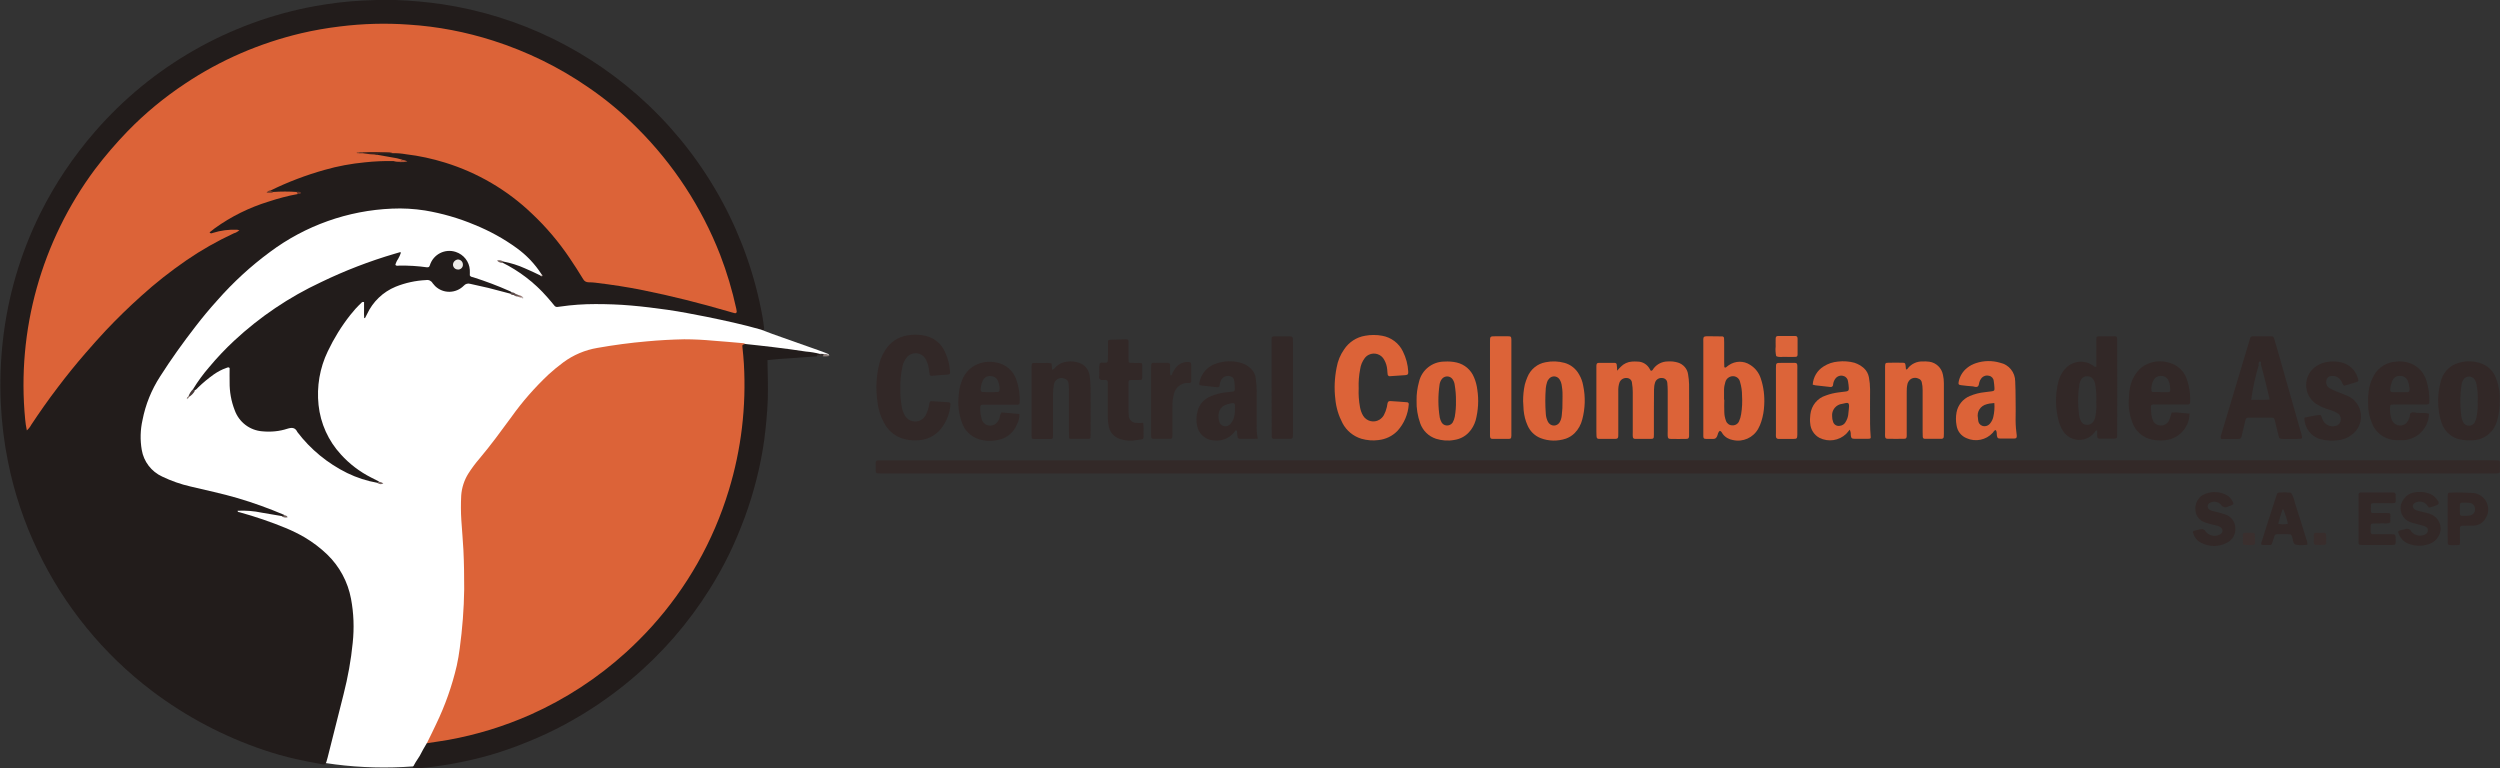
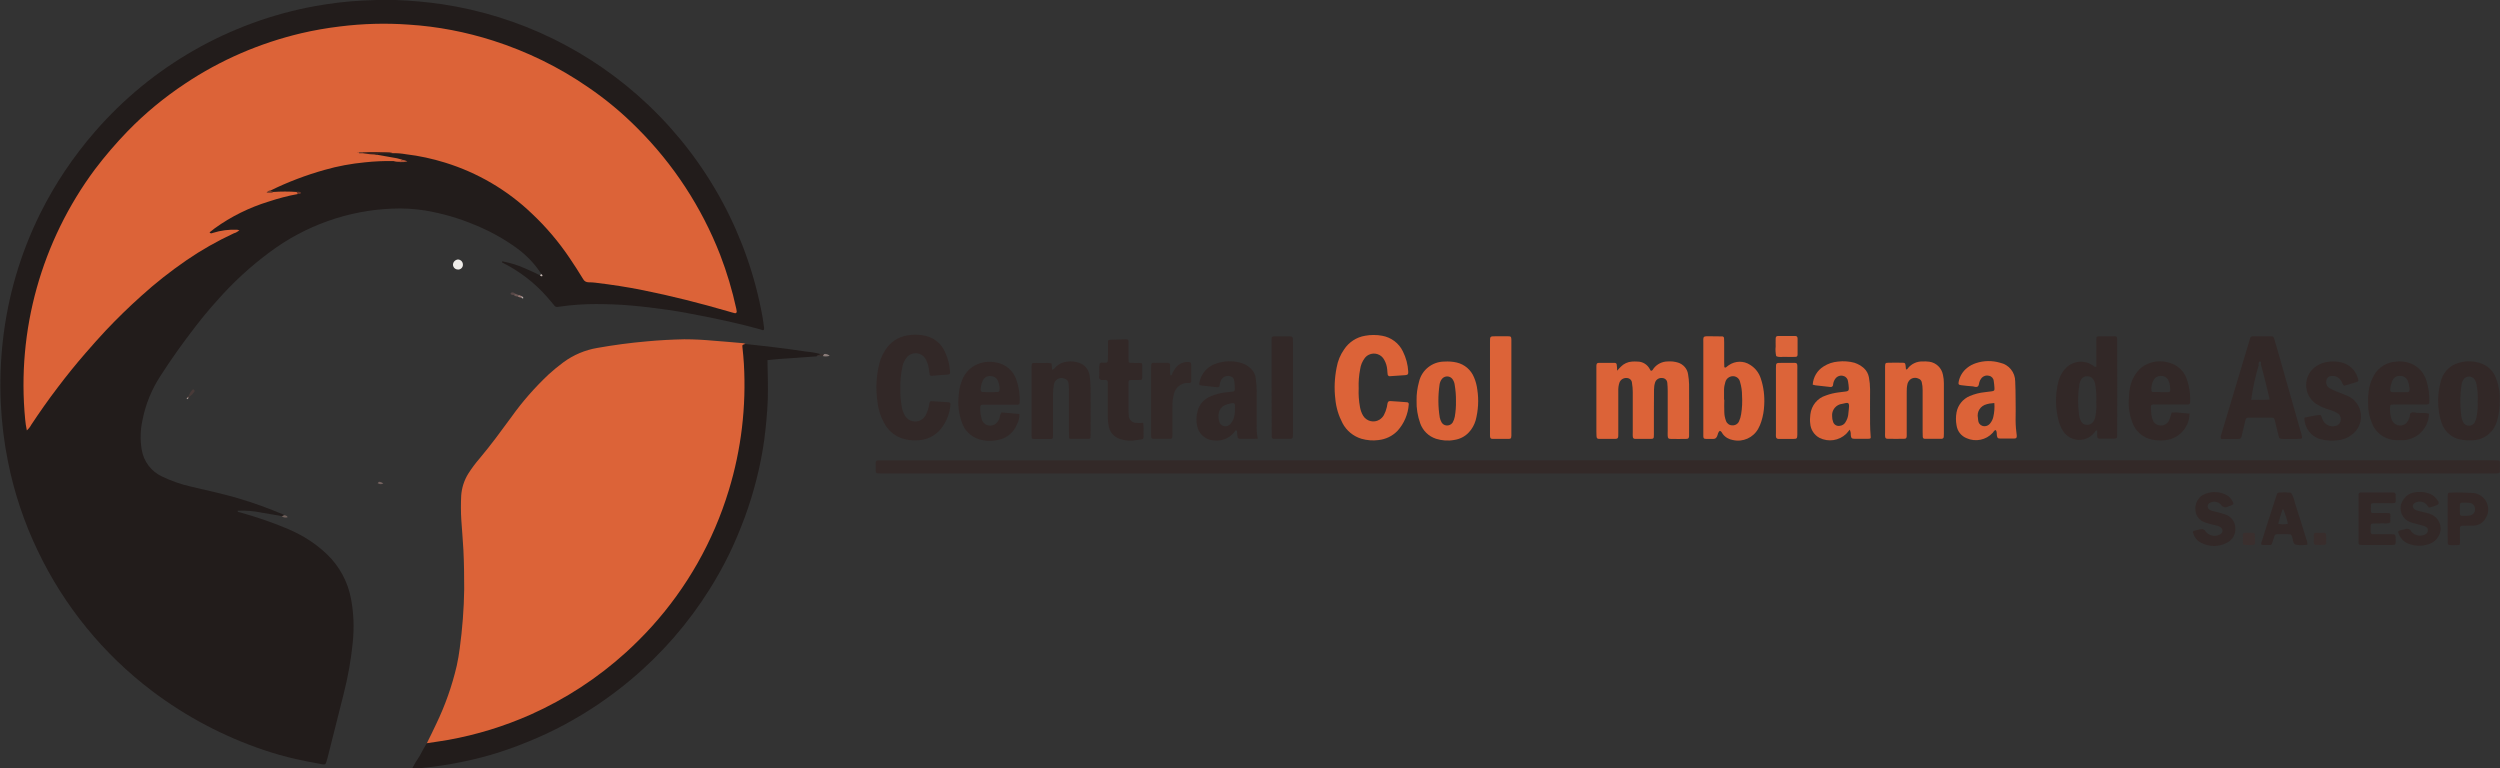
<svg xmlns="http://www.w3.org/2000/svg" version="1.1" id="Capa_1" x="0px" y="0px" viewBox="0 0 191.73 58.93" style="enable-background:new 0 0 191.73 58.93;" xml:space="preserve">
  <rect x="0" y="0" width="191.73" height="58.93" fill="#333333" stroke="none" />
  <style type="text/css">
	.st0{fill:#FFFFFF;}
	.st1{fill:#221C1B;}
	.st2{fill:#DC6338;}
	.st3{fill:#332928;}
	.st4{fill:#322827;}
	.st5{fill:#DC6439;}
	.st6{fill:#DC653A;}
	.st7{fill:#3A2F2E;}
	.st8{fill:#382D2C;}
	.st9{fill:#483A38;}
	.st10{fill:#897C79;}
	.st11{fill:#362F2D;}
	.st12{fill:#74625F;}
	.st13{fill:#735E59;}
	.st14{fill:#584847;}
	.st15{fill:#70605B;}
	.st16{fill:#6B5855;}
	.st17{fill:#977873;}
	.st18{fill:#C8B9B3;}
	.st19{fill:#B8AEAB;}
	.st20{fill:#B1A9A5;}
	.st21{fill:#7D655F;}
	.st22{fill:#3B221D;}
	.st23{fill:#AF5336;}
	.st24{fill:#723A28;}
	.st25{fill:#673528;}
	.st26{fill:#EEECE9;}
	.st27{fill:#332827;}
	.st28{fill:#593729;}
	.st29{fill:#8F4A2D;}
</style>
  <g>
    <g id="Grupo_1537">
-       <path id="Trazado_2216" class="st0" d="M0.17,29.6C0.11,13.43,13.16,0.26,29.33,0.2c14.6-0.06,27.01,10.64,29.1,25.08    c0.01,0.11,5.08,1.79,5.12,1.89c0.27,0.54-5.14-0.68-5.12-0.54c0.15,0.98,0.24,1.97,0.27,2.97c0,16.16-13.1,29.26-29.26,29.26    C13.28,58.86,0.17,45.76,0.17,29.6C0.17,29.6,0.17,29.6,0.17,29.6" />
      <path id="Trazado_2217" class="st1" d="M38.61,20.06c0.57,0.11,1.12,0.28,1.65,0.52c0.39,0.16,0.77,0.35,1.15,0.53    c0.04,0.04,0.08,0.02,0.12-0.01s0.02-0.05-0.01-0.08c-0.5-0.78-1.15-1.46-1.9-2c-0.99-0.72-2.07-1.31-3.2-1.77    c-1.23-0.52-2.52-0.89-3.83-1.11c-0.84-0.13-1.69-0.18-2.53-0.14c-3.38,0.14-6.64,1.3-9.35,3.32c-1.48,1.09-2.84,2.34-4.05,3.72    c-0.58,0.64-1.13,1.3-1.66,1.99c-0.96,1.24-1.88,2.52-2.72,3.84c-0.66,1.02-1.12,2.15-1.35,3.34c-0.17,0.75-0.19,1.53-0.06,2.29    c0.15,0.9,0.74,1.67,1.57,2.05c0.69,0.33,1.42,0.59,2.17,0.76c1.2,0.29,2.42,0.54,3.61,0.89c1.22,0.36,2.41,0.79,3.58,1.29    c0.01,0.17-0.1,0.11-0.18,0.09c-0.51-0.08-1.02-0.17-1.53-0.26c-0.61-0.13-1.24-0.18-1.87-0.15c0,0.12,0.1,0.1,0.17,0.12    c1.19,0.33,2.37,0.73,3.51,1.2c0.51,0.21,1,0.45,1.48,0.73c0.62,0.37,1.2,0.81,1.72,1.31c0.94,0.91,1.58,2.1,1.82,3.39    c0.21,1.11,0.25,2.25,0.13,3.38c-0.13,1.33-0.37,2.64-0.7,3.94c-0.4,1.61-0.81,3.22-1.22,4.84c-0.03,0.11-0.06,0.21-0.09,0.32    c-0.08,0.23-0.09,0.25-0.34,0.21c-0.68-0.12-1.36-0.25-2.03-0.4c-0.83-0.19-1.64-0.42-2.44-0.69c-3.08-1.04-5.98-2.57-8.57-4.53    c-3.74-2.83-6.74-6.51-8.76-10.74c-1.05-2.18-1.82-4.49-2.29-6.86c-0.3-1.48-0.48-2.98-0.55-4.48c-0.07-1.6-0.02-3.21,0.16-4.8    c0.38-3.39,1.35-6.69,2.87-9.75c1.12-2.25,2.53-4.35,4.18-6.25c4.37-5.04,10.32-8.44,16.88-9.64c1.22-0.22,2.45-0.37,3.69-0.43    c0.83-0.04,1.66-0.07,2.49-0.04c1.19,0.04,2.38,0.15,3.56,0.32c5.96,0.89,11.5,3.61,15.86,7.76c4.56,4.34,7.62,10.03,8.73,16.23    c0.05,0.28,0.08,0.56,0.12,0.84c0,0.04,0,0.09-0.01,0.13c-0.08,0.08-0.15,0.02-0.22,0c-1.39-0.4-2.8-0.7-4.21-0.99    c-0.99-0.19-1.97-0.39-2.96-0.53c-0.93-0.13-1.87-0.25-2.81-0.33c-0.91-0.08-1.82-0.11-2.73-0.11c-0.9,0-1.79,0.06-2.68,0.19    c-0.08,0.01-0.16,0.02-0.23,0.03c-0.09,0.01-0.19-0.03-0.24-0.11c-0.18-0.22-0.36-0.44-0.55-0.65c-0.96-1.1-2.14-2-3.45-2.65    C38.48,20.07,38.5,20.02,38.61,20.06" />
      <path id="Trazado_2218" class="st2" d="M32.73,57.01c0.24-0.49,0.49-0.98,0.72-1.48c0.69-1.43,1.22-2.93,1.58-4.48    c0.1-0.44,0.17-0.89,0.23-1.34c0.2-1.49,0.32-3,0.34-4.51c0-1-0.01-2.01-0.06-3.01c-0.04-0.77-0.11-1.53-0.16-2.3    c-0.04-0.63-0.04-1.26-0.01-1.88c0.04-0.6,0.23-1.18,0.54-1.68c0.26-0.41,0.55-0.8,0.87-1.17c0.86-1.02,1.65-2.1,2.44-3.18    c0.84-1.18,1.8-2.27,2.85-3.26c0.36-0.33,0.74-0.64,1.13-0.93c0.77-0.57,1.67-0.95,2.62-1.11c1.25-0.22,2.51-0.39,3.78-0.5    c0.95-0.09,1.91-0.14,2.87-0.16c0.75,0,1.51,0.04,2.26,0.11c0.72,0.05,1.44,0.12,2.16,0.18c0.09,0,0.19,0.02,0.27,0.06    c-0.08,0.27-0.09,0.56-0.05,0.84c0.6,6.79-1.34,13.56-5.45,19c-2.62,3.54-6.07,6.39-10.03,8.3c-2.6,1.28-5.39,2.14-8.26,2.53    C33.16,57.07,32.94,57.16,32.73,57.01" />
      <path id="Trazado_2219" class="st3" d="M129.48,35.3h61.6c0.17,0,0.35,0,0.52,0.01c0.07,0,0.12,0.05,0.12,0.12c0,0,0,0,0,0    c0,0.25,0.01,0.5,0,0.75c-0.01,0.06-0.06,0.12-0.12,0.12c-0.05,0.01-0.09,0.01-0.14,0.01H67.64c-0.53,0-0.48,0.03-0.48-0.48    c0-0.59-0.07-0.52,0.53-0.52L129.48,35.3" />
-       <path id="Trazado_2220" class="st1" d="M14.81,29.84c0.36-0.59,0.77-1.15,1.22-1.67c0.6-0.72,1.25-1.41,1.94-2.05    c1.97-1.83,4.21-3.34,6.65-4.48c1.82-0.88,3.71-1.61,5.65-2.18c0.13-0.04,0.27-0.08,0.41-0.12c0.01,0,0.03,0.01,0.07,0.03    c-0.05,0.17-0.13,0.33-0.22,0.49c-0.1,0.14-0.17,0.3-0.21,0.46c0.09,0.09,0.2,0.06,0.31,0.05c0.71-0.01,1.41,0.03,2.11,0.13    c0.14,0.02,0.2-0.05,0.23-0.17c0.27-0.83,1.15-1.28,1.98-1.01c0.61,0.2,1.04,0.74,1.08,1.38c0.01,0.14,0,0.28,0,0.42    c0.06,0.12,0.18,0.12,0.28,0.15c0.94,0.3,1.87,0.65,2.77,1.05c0.06,0.02,0.11,0.06,0.16,0.09c0.02,0.09-0.01,0.14-0.11,0.11    c-0.56-0.15-1.12-0.3-1.68-0.44c-0.46-0.11-0.92-0.21-1.38-0.31c-0.18-0.06-0.38,0-0.5,0.14c-0.6,0.61-1.58,0.63-2.2,0.03    c-0.07-0.07-0.13-0.14-0.19-0.22c-0.1-0.18-0.3-0.28-0.51-0.24c-0.8,0.04-1.59,0.21-2.33,0.51c-0.97,0.4-1.75,1.15-2.19,2.1    c-0.05,0.1-0.1,0.2-0.15,0.29c0,0.01-0.03,0.01-0.07,0.02c-0.02-0.21-0.01-0.43-0.01-0.64s0-0.4,0-0.59    c-0.13-0.05-0.18,0.03-0.23,0.08c-0.3,0.28-0.57,0.58-0.82,0.9c-0.68,0.86-1.26,1.8-1.73,2.79c-0.62,1.28-0.86,2.71-0.71,4.12    c0.15,1.42,0.75,2.75,1.72,3.8c0.65,0.72,1.44,1.32,2.31,1.76c0.19,0.1,0.39,0.2,0.59,0.3c0.03,0.09,0,0.13-0.1,0.11    c-0.8-0.14-1.58-0.39-2.32-0.75c-1.5-0.74-2.81-1.81-3.82-3.14c-0.17-0.36-0.42-0.37-0.77-0.26c-0.61,0.2-1.26,0.26-1.91,0.2    c-0.97-0.07-1.8-0.7-2.13-1.62c-0.27-0.69-0.4-1.42-0.39-2.16c-0.01-0.36,0-0.72,0-1.08c-0.09-0.09-0.17-0.03-0.26,0    c-0.34,0.12-0.66,0.29-0.96,0.5c-0.42,0.3-0.82,0.63-1.19,0.99c-0.08,0.1-0.17,0.18-0.28,0.24C14.83,30,14.78,29.96,14.81,29.84" />
      <path id="Trazado_2221" class="st1" d="M32.73,57c0.56-0.09,1.12-0.16,1.67-0.26c2.16-0.39,4.27-1.04,6.28-1.93    c2.69-1.2,5.16-2.81,7.34-4.79c0.67-0.61,1.32-1.26,1.93-1.93c2.73-3.01,4.76-6.59,5.94-10.48c0.96-3.14,1.35-6.43,1.16-9.71    c-0.02-0.42-0.07-0.84-0.11-1.26c-0.02-0.19-0.02-0.19,0.21-0.26c0.71,0.08,1.43,0.15,2.14,0.24c0.84,0.1,1.67,0.21,2.51,0.34    c0.37,0.03,0.74,0.09,1.11,0.19c0.03,0.25-0.22,0.07-0.28,0.18c-0.95,0.07-1.91,0.13-2.86,0.2c-0.29,0.02-0.59,0.06-0.91,0.09    c0.01,1.04,0.06,2.06,0.02,3.08s-0.14,2.04-0.27,3.05c-0.14,1.01-0.34,2.01-0.59,3c-0.25,1-0.56,1.99-0.92,2.97    c-0.36,0.96-0.75,1.9-1.2,2.82c-0.45,0.92-0.95,1.81-1.49,2.67c-1.63,2.6-3.66,4.93-6.01,6.9c-0.78,0.66-1.6,1.27-2.44,1.85    c-0.84,0.57-1.72,1.1-2.62,1.59c-0.91,0.49-1.85,0.93-2.81,1.32c-0.94,0.39-1.9,0.73-2.88,1.02c-0.98,0.28-1.97,0.51-2.98,0.69    s-2.01,0.3-3.08,0.39c0.18-0.35,0.38-0.68,0.6-1C32.36,57.62,32.55,57.31,32.73,57" />
      <path id="Trazado_2222" class="st2" d="M124.02,28.43c0.15-0.16,0.22-0.25,0.3-0.32c0.22-0.22,0.52-0.36,0.84-0.38    c0.14-0.01,0.28-0.01,0.42,0c0.39,0,0.74,0.21,0.93,0.55c0.03,0.05,0.06,0.11,0.09,0.15c0.14,0.02,0.16-0.1,0.21-0.16    c0.26-0.35,0.67-0.55,1.1-0.55c0.27-0.02,0.53,0.01,0.79,0.09c0.4,0.13,0.7,0.47,0.76,0.88c0.05,0.26,0.07,0.53,0.08,0.8    c0.01,1.24,0,2.48,0,3.72c0,0.08,0,0.16,0,0.24c-0.01,0.15-0.06,0.21-0.2,0.21c-0.41,0.01-0.82,0.01-1.22,0    c-0.17,0-0.21-0.05-0.22-0.24c-0.01-0.11,0-0.22,0-0.33c0-1.04,0-2.07,0-3.11c0-0.2-0.01-0.41-0.03-0.61    c-0.01-0.22-0.19-0.38-0.41-0.38c-0.23-0.02-0.44,0.11-0.52,0.32c-0.06,0.18-0.09,0.37-0.09,0.55c0,0.57-0.01,1.13-0.01,1.7    c0,0.6,0,1.19,0,1.79c0,0.3-0.02,0.31-0.33,0.31c-0.36,0-0.72,0-1.08,0c-0.15,0-0.2-0.05-0.21-0.2c-0.01-0.11,0-0.22,0-0.33    c0-1.02,0-2.04,0-3.06c0-0.23-0.02-0.47-0.06-0.7c-0.01-0.22-0.19-0.38-0.41-0.38c-0.24-0.02-0.47,0.13-0.55,0.35    c-0.07,0.21-0.1,0.43-0.09,0.65c0,0.96,0,1.92,0,2.87c0,0.08,0,0.16,0,0.24c0,0.61,0.05,0.56-0.56,0.56c-0.3,0-0.6,0-0.9,0    c-0.15,0-0.2-0.05-0.21-0.2c-0.01-0.11-0.01-0.22-0.01-0.33c0-1.6,0-3.2,0-4.81c0-0.09,0-0.19,0-0.28    c0.01-0.15,0.05-0.21,0.19-0.21c0.41,0,0.82,0,1.22,0c0.08,0,0.14,0.05,0.15,0.13c0,0.01,0,0.01,0,0.02    C124.01,28.11,124.02,28.23,124.02,28.43" />
      <path id="Trazado_2223" class="st4" d="M69.05,29.86c-0.01,0.41,0.02,0.82,0.09,1.22c0.03,0.28,0.12,0.55,0.26,0.8    c0.26,0.43,0.82,0.58,1.25,0.32c0.14-0.08,0.26-0.21,0.34-0.35c0.14-0.28,0.24-0.58,0.28-0.89c0.04-0.19,0.06-0.2,0.25-0.19    c0.41,0.02,0.81,0.05,1.22,0.08c0.11,0.01,0.16,0.07,0.15,0.19c-0.05,0.68-0.31,1.32-0.73,1.85c-0.36,0.45-0.87,0.74-1.43,0.84    c-0.53,0.09-1.07,0.05-1.58-0.12c-0.6-0.21-1.09-0.65-1.37-1.22c-0.25-0.47-0.42-0.99-0.48-1.52c-0.15-1-0.11-2.01,0.14-2.99    c0.09-0.37,0.25-0.71,0.45-1.03c0.38-0.61,1-1.02,1.71-1.13c0.46-0.08,0.94-0.07,1.4,0.04c0.59,0.14,1.09,0.52,1.38,1.05    c0.29,0.54,0.45,1.14,0.49,1.75c0.01,0.09-0.05,0.14-0.14,0.16c-0.03,0.01-0.06,0.01-0.09,0.01l-1.17,0.09    c-0.08,0.02-0.17-0.04-0.18-0.12c0-0.01,0-0.02,0-0.03c-0.02-0.16-0.04-0.31-0.07-0.47c-0.03-0.2-0.1-0.4-0.19-0.58    c-0.19-0.45-0.71-0.65-1.16-0.46c-0.16,0.07-0.29,0.18-0.38,0.32c-0.13,0.18-0.23,0.38-0.27,0.59    C69.09,28.68,69.03,29.27,69.05,29.86" />
      <path id="Trazado_2224" class="st2" d="M104.2,29.77c-0.02,0.49,0.01,0.97,0.1,1.45c0.04,0.23,0.12,0.46,0.24,0.66    c0.26,0.43,0.82,0.57,1.25,0.31c0.14-0.09,0.26-0.21,0.34-0.35c0.1-0.19,0.18-0.4,0.23-0.62c0.02-0.09,0.03-0.19,0.05-0.28    c0.03-0.14,0.09-0.19,0.23-0.18c0.42,0.02,0.84,0.06,1.27,0.09c0.07,0,0.13,0.06,0.13,0.13c0,0.01,0,0.02,0,0.03    c-0.05,0.76-0.36,1.48-0.87,2.04c-0.39,0.4-0.9,0.64-1.45,0.7c-0.44,0.06-0.88,0.02-1.31-0.1c-0.62-0.19-1.15-0.62-1.45-1.2    c-0.3-0.57-0.49-1.19-0.55-1.84c-0.1-0.81-0.06-1.63,0.1-2.43c0.09-0.5,0.28-0.97,0.57-1.38c0.37-0.56,0.95-0.94,1.61-1.05    c0.43-0.08,0.88-0.08,1.31,0c0.69,0.12,1.29,0.57,1.59,1.2c0.24,0.48,0.38,1,0.41,1.54c0.01,0.21-0.03,0.26-0.22,0.28    c-0.39,0.03-0.78,0.05-1.17,0.08c-0.09,0.02-0.17-0.04-0.19-0.13c0-0.01,0-0.02,0-0.03c-0.02-0.11-0.02-0.22-0.03-0.33    c-0.02-0.27-0.1-0.53-0.23-0.76c-0.22-0.43-0.75-0.61-1.19-0.39c-0.12,0.06-0.23,0.15-0.31,0.26c-0.19,0.25-0.31,0.55-0.35,0.86    C104.22,28.8,104.18,29.28,104.2,29.77" />
      <path id="Trazado_2225" class="st2" d="M146.19,28.33c0.08,0.01,0.11-0.05,0.14-0.1c0.27-0.33,0.68-0.52,1.11-0.51    c0.17-0.01,0.34,0,0.52,0.02c0.53,0.07,0.95,0.48,1.05,1.01c0.05,0.21,0.07,0.43,0.07,0.65c0,1.29,0,2.57,0,3.86    c0,0.08,0,0.16-0.01,0.24c0,0.08-0.07,0.15-0.15,0.15c0,0,0,0,0,0c-0.44,0-0.88,0-1.32,0c-0.09,0-0.14-0.07-0.14-0.16    c-0.01-0.12-0.01-0.25-0.01-0.38c0-1.07,0-2.13,0-3.2c0-0.2-0.02-0.41-0.07-0.61c-0.03-0.12-0.12-0.22-0.24-0.26    c-0.3-0.15-0.66-0.03-0.8,0.27c-0.02,0.04-0.04,0.08-0.05,0.13c-0.05,0.21-0.07,0.43-0.06,0.65c0,0.99,0,1.98,0,2.97    c0,0.13,0,0.25,0,0.38c-0.01,0.16-0.05,0.21-0.19,0.21c-0.42,0.01-0.85,0.01-1.27,0c-0.15,0-0.19-0.05-0.2-0.2    c-0.01-0.09,0-0.19,0-0.28c0-1.62,0-3.23,0-4.85c0-0.08,0-0.16,0-0.24c0.01-0.22,0.03-0.26,0.24-0.26c0.38-0.01,0.75-0.01,1.13,0    c0.15,0,0.18,0.04,0.2,0.2c0.01,0.09,0.02,0.19,0.03,0.28C146.16,28.32,146.18,28.33,146.19,28.33" />
      <path id="Trazado_2226" class="st4" d="M80.64,27.86l0.05,0.51c0.16-0.05,0.21-0.17,0.3-0.25c0.23-0.22,0.53-0.35,0.84-0.38    c0.31-0.05,0.63-0.02,0.93,0.09c0.43,0.14,0.74,0.51,0.8,0.96c0.06,0.36,0.08,0.72,0.08,1.08c0.01,1.15,0,2.29,0,3.44    c0,0.08,0,0.16-0.01,0.23c0,0.07-0.05,0.12-0.12,0.12c0,0,0,0,0,0c-0.47,0-0.94,0-1.41,0c-0.07,0-0.12-0.06-0.11-0.12c0,0,0,0,0,0    c-0.01-0.12-0.01-0.25-0.01-0.38c0-1.08,0-2.17,0-3.25c0-0.17-0.01-0.34-0.03-0.52c-0.02-0.18-0.15-0.32-0.33-0.36    c-0.3-0.12-0.64,0.03-0.76,0.34c-0.01,0.04-0.02,0.07-0.03,0.11c-0.05,0.25-0.07,0.5-0.07,0.75c0,0.99,0,1.98,0,2.97    c0,0.11,0,0.22-0.01,0.33c0,0.08-0.07,0.14-0.15,0.14c0,0,0,0,0,0c-0.06,0-0.13,0-0.19,0c-0.34,0-0.69,0-1.04,0    c-0.24,0-0.25-0.02-0.26-0.28c0-0.05,0-0.09,0-0.14c0-1.67,0-3.33,0-4.99c0-0.09,0-0.19,0.01-0.28c0-0.08,0.06-0.14,0.13-0.14    c0.01,0,0.01,0,0.02,0c0.2,0,0.41-0.01,0.61,0C80.14,27.82,80.39,27.83,80.64,27.86" />
      <path id="Trazado_2227" class="st4" d="M176.73,32.03c0.38-0.09,0.76-0.16,1.15-0.21c0.06-0.01,0.13,0.03,0.14,0.09    c0.04,0.12,0.09,0.24,0.14,0.35c0.22,0.39,0.7,0.54,1.1,0.36c0.26-0.16,0.34-0.5,0.18-0.76c-0.03-0.05-0.06-0.09-0.1-0.12    c-0.11-0.08-0.24-0.15-0.37-0.2c-0.19-0.08-0.38-0.14-0.58-0.2c-0.28-0.1-0.55-0.23-0.8-0.39c-0.78-0.56-0.96-1.66-0.4-2.44    c0.07-0.09,0.14-0.18,0.23-0.26c0.2-0.18,0.43-0.31,0.69-0.4c0.46-0.15,0.96-0.17,1.44-0.06c0.64,0.15,1.15,0.65,1.3,1.29    c0.04,0.12,0.01,0.18-0.11,0.22c-0.31,0.1-0.63,0.19-0.94,0.28c-0.16-0.08-0.17-0.26-0.26-0.38c-0.16-0.26-0.46-0.41-0.76-0.36    c-0.18,0.01-0.33,0.14-0.36,0.32c-0.07,0.24,0.03,0.49,0.24,0.61c0.18,0.1,0.36,0.18,0.55,0.26c0.28,0.11,0.55,0.22,0.83,0.33    c0.88,0.39,1.27,1.42,0.88,2.29c-0.08,0.18-0.19,0.35-0.33,0.49c-0.32,0.33-0.74,0.55-1.19,0.61c-0.48,0.08-0.98,0.05-1.45-0.07    C177.23,33.48,176.72,32.8,176.73,32.03" />
      <path id="Trazado_2228" class="st4" d="M87.67,32.43c0.04,0.24,0.05,0.48,0.03,0.73c0,0.61,0.08,0.49-0.52,0.59    c-0.4,0.08-0.82,0.06-1.21-0.06c-0.47-0.12-0.83-0.49-0.93-0.96c-0.06-0.29-0.09-0.59-0.08-0.89c0-0.72,0-1.44,0-2.16    c0-0.11,0-0.22,0-0.33c-0.01-0.16-0.04-0.2-0.18-0.21s-0.3,0.05-0.41-0.04c-0.14-0.12-0.05-0.29-0.06-0.45    c-0.01-0.08-0.01-0.16,0-0.24c-0.02-0.17-0.01-0.34,0.03-0.51c0.09-0.17,0.32-0.05,0.48-0.08c0.08-0.01,0.14-0.07,0.14-0.15    c0-0.14,0.01-0.28,0.01-0.42c0-0.35,0-0.69,0-1.04c-0.01-0.07,0.04-0.14,0.12-0.15c0.01,0,0.01,0,0.02,0    c0.42-0.01,0.85-0.03,1.27-0.04c0.09-0.01,0.16,0.05,0.17,0.14c0,0.01,0,0.03,0,0.04c0,0.11,0,0.22,0,0.33c0,0.35,0,0.69,0,1.04    c0,0.25,0.02,0.26,0.27,0.26c0.22,0,0.44,0,0.66,0.01c0.06,0,0.12,0.04,0.12,0.11c0,0,0,0.01,0,0.01c0,0.35,0,0.69,0,1.04    c0,0.08-0.06,0.14-0.14,0.14c-0.01,0-0.01,0-0.02,0c-0.25,0.01-0.5,0.01-0.75,0.01c-0.07-0.01-0.14,0.05-0.14,0.12    c0,0.01,0,0.02,0,0.02c0,0.11,0,0.22,0,0.33c0,0.6,0,1.19,0,1.79c0,0.14,0,0.28,0.02,0.42c-0.02,0.32,0.23,0.58,0.54,0.6    c0.02,0,0.03,0,0.05,0C87.32,32.44,87.49,32.44,87.67,32.43" />
      <path id="Trazado_2229" class="st2" d="M115.91,29.72v3.35c0,0.11,0,0.22,0,0.33c-0.01,0.22-0.03,0.26-0.24,0.26    c-0.39,0-0.79,0-1.18,0c-0.17,0-0.21-0.05-0.22-0.23c0-0.11,0-0.22,0-0.33c0-2.26,0-4.53,0-6.79c0-0.55-0.02-0.52,0.5-0.52    c0.3,0,0.6,0,0.9,0c0.21,0,0.23,0.04,0.24,0.26c0,0.11,0,0.22,0,0.33L115.91,29.72" />
      <path id="Trazado_2230" class="st4" d="M97.52,29.77c0-1.15,0-2.29,0-3.44c0-0.13,0-0.25,0-0.38c-0.01-0.08,0.05-0.14,0.13-0.15    c0.01,0,0.01,0,0.02,0c0.44,0,0.88,0,1.32,0c0.08,0,0.15,0.06,0.16,0.14c0,0,0,0,0,0c0.01,0.09,0.01,0.19,0.01,0.28    c0,2.34,0,4.68,0,7.02c0,0.43-0.02,0.42-0.41,0.42c-0.35,0-0.69,0-1.04,0c-0.11,0-0.18-0.05-0.18-0.17s0-0.25,0-0.38    C97.52,32,97.52,30.89,97.52,29.77" />
      <path id="Trazado_2231" class="st3" d="M89.8,28.79c0.11-0.03,0.09-0.15,0.14-0.22s0.09-0.16,0.14-0.24    c0.22-0.36,0.6-0.58,1.02-0.57c0.2,0,0.26,0.05,0.26,0.24c0,0.44,0,0.88,0,1.3c-0.11,0.12-0.22,0.06-0.33,0.07    c-0.47,0.02-0.87,0.35-0.99,0.81c-0.09,0.33-0.14,0.68-0.12,1.02c0,0.67,0,1.35,0,2.02c0,0.09,0,0.19-0.01,0.28    c0.01,0.08-0.05,0.15-0.13,0.15c0,0-0.01,0-0.01,0c-0.45,0-0.91,0-1.36,0c-0.07,0-0.12-0.05-0.12-0.12    c-0.01-0.09-0.01-0.19-0.01-0.28c0-1.68,0-3.36,0-5.04c0-0.08,0-0.16,0.01-0.24c0-0.08,0.06-0.14,0.14-0.14c0,0,0.01,0,0.01,0    c0.14-0.01,0.28,0,0.42,0c0.23,0,0.47,0,0.71,0c0.09-0.01,0.16,0.06,0.17,0.14c0,0.01,0,0.03,0,0.04c0,0.2,0,0.41,0,0.61    c0,0.06-0.01,0.12,0.05,0.17" />
      <path id="Trazado_2232" class="st5" d="M137.84,30.76v2.31c0,0.09,0,0.19,0,0.28c-0.01,0.27-0.03,0.31-0.29,0.31    c-0.36,0.01-0.72,0-1.08,0c-0.03,0-0.06,0-0.09,0c-0.1,0-0.18-0.08-0.18-0.18c0,0,0,0,0,0c-0.01-0.08,0-0.16,0-0.24    c0-1.66,0-3.33,0-4.99c0-0.42,0-0.42,0.41-0.42c0.34,0,0.69,0,1.03,0c0.15,0,0.19,0.05,0.2,0.2c0.01,0.11,0,0.22,0,0.33    C137.84,29.16,137.84,29.96,137.84,30.76" />
      <path id="Trazado_2233" class="st4" d="M183.32,40.07c-0.15,0.07-0.32,0.09-0.49,0.07c-0.28,0.01-0.56,0-0.85,0.01    c-0.09-0.01-0.16,0.06-0.17,0.15c0,0.01,0,0.02,0,0.03c0,0.16,0,0.31,0,0.47c0,0.12,0.07,0.17,0.18,0.17c0.45,0,0.91,0,1.37,0    c0.36,0,0.36,0.01,0.37,0.37c0,0.08,0,0.16,0,0.24c-0.01,0.19-0.03,0.21-0.22,0.21c-0.8,0-1.6,0-2.4,0    c-0.21,0-0.23-0.02-0.23-0.26c0-1.16,0-2.32,0-3.49c0-0.03,0-0.06,0-0.09c-0.01-0.09,0.05-0.17,0.14-0.18c0.01,0,0.02,0,0.03,0    c0.11,0,0.22,0,0.33,0h1.84c0.11,0,0.22,0,0.33,0c0.09-0.01,0.17,0.06,0.18,0.15c0,0.01,0,0.01,0,0.02c0,0.06,0,0.13,0,0.19    c0,0.5,0.05,0.46-0.45,0.46c-0.41,0-0.82,0-1.22,0c-0.22,0-0.23,0.02-0.23,0.25c0,0.56-0.08,0.51,0.49,0.51c0.27,0,0.53,0,0.8,0    c0.18,0,0.21,0.03,0.21,0.23C183.31,39.74,183.31,39.91,183.32,40.07" />
      <path id="Trazado_2234" class="st4" d="M186.28,38.93c-0.04-0.04-0.07-0.08-0.1-0.12c-0.16-0.28-0.5-0.41-0.81-0.31    c-0.06,0.01-0.12,0.04-0.17,0.07c-0.14,0.07-0.2,0.24-0.12,0.38c0.03,0.05,0.06,0.09,0.11,0.12c0.11,0.06,0.23,0.11,0.35,0.13    c0.18,0.05,0.37,0.08,0.55,0.13c0.14,0.03,0.27,0.08,0.4,0.14c0.58,0.26,0.85,0.95,0.59,1.53c-0.02,0.05-0.05,0.09-0.07,0.14    c-0.14,0.25-0.36,0.44-0.62,0.55c-0.55,0.22-1.15,0.22-1.7,0c-0.37-0.15-0.65-0.46-0.76-0.85c-0.02-0.06,0-0.12,0.06-0.14    c0.01,0,0.01,0,0.02-0.01c0.15-0.05,0.3-0.07,0.46-0.11c0.18-0.08,0.38,0.01,0.46,0.19c0,0,0,0,0,0c0.26,0.31,0.7,0.4,1.06,0.22    c0.13-0.06,0.22-0.19,0.21-0.34c0-0.13-0.09-0.24-0.22-0.28c-0.18-0.06-0.36-0.12-0.54-0.16c-0.21-0.04-0.43-0.11-0.63-0.18    c-0.58-0.24-0.86-0.9-0.62-1.48c0.04-0.1,0.1-0.19,0.16-0.28c0.17-0.25,0.43-0.42,0.73-0.49c0.38-0.09,0.79-0.07,1.16,0.05    c0.22,0.07,0.43,0.2,0.58,0.38c0.32,0.38,0.29,0.47-0.17,0.62C186.52,38.86,186.4,38.89,186.28,38.93" />
      <path id="Trazado_2235" class="st4" d="M171.29,38.64c-0.13,0.15-0.28,0.14-0.41,0.2c-0.17,0.12-0.41,0.07-0.53-0.1    c-0.01-0.01-0.02-0.03-0.02-0.04c-0.22-0.24-0.58-0.29-0.86-0.13c-0.15,0.08-0.2,0.26-0.12,0.41c0.02,0.04,0.05,0.07,0.09,0.1    c0.06,0.04,0.14,0.08,0.21,0.1c0.12,0.04,0.24,0.05,0.37,0.09c0.21,0.06,0.43,0.11,0.63,0.18c0.45,0.14,0.77,0.55,0.78,1.02    c0.05,0.49-0.21,0.95-0.65,1.16c-0.61,0.32-1.34,0.32-1.95,0.01c-0.32-0.15-0.55-0.44-0.64-0.78c-0.02-0.06,0-0.12,0.06-0.15    c0,0,0.01,0,0.01,0c0.17-0.05,0.34-0.08,0.5-0.12c0.15-0.05,0.32,0.02,0.38,0.16c0.25,0.32,0.68,0.44,1.05,0.27    c0.06-0.02,0.11-0.06,0.16-0.1c0.12-0.11,0.13-0.3,0.02-0.42c-0.01-0.01-0.02-0.02-0.03-0.03c-0.09-0.07-0.18-0.12-0.29-0.15    c-0.15-0.05-0.31-0.07-0.46-0.11c-0.17-0.04-0.33-0.09-0.49-0.15c-0.42-0.13-0.71-0.51-0.73-0.95c-0.04-0.43,0.15-0.85,0.5-1.11    c0.62-0.36,1.4-0.35,2.01,0.04C171.07,38.18,171.22,38.4,171.29,38.64" />
      <path id="Trazado_2236" class="st6" d="M136.94,27.37c-0.2-0.03-0.47,0.07-0.72-0.06c-0.05-0.24-0.07-0.49-0.04-0.74    c-0.01-0.2,0-0.41,0-0.61c0-0.1,0.04-0.19,0.16-0.19c0.45,0,0.91,0,1.36,0c0.11,0,0.16,0.08,0.16,0.19c0,0.41,0,0.81,0,1.22    c0,0.15-0.05,0.19-0.2,0.19C137.44,27.38,137.22,27.37,136.94,27.37" />
      <path id="Trazado_2237" class="st7" d="M172.94,41.37c0.01,0.46,0.04,0.42-0.43,0.43c-0.06,0-0.12,0-0.19,0    c-0.31-0.01-0.31-0.01-0.31-0.32c0-0.72-0.09-0.61,0.62-0.62c0.06,0,0.12,0,0.19,0.01c0.07,0,0.11,0.06,0.11,0.13    C172.94,41.12,172.94,41.24,172.94,41.37" />
      <path id="Trazado_2238" class="st8" d="M177.9,41.79c-0.49,0-0.45,0.04-0.45-0.45c0-0.54-0.05-0.48,0.52-0.48    c0.45,0,0.43-0.02,0.43,0.43C178.4,41.84,178.47,41.79,177.9,41.79" />
      <path id="Trazado_2239" class="st9" d="M14.81,29.84l0.13,0.14c-0.11,0.2-0.28,0.37-0.48,0.48l-0.02-0.02    C14.51,30.21,14.64,30,14.81,29.84" />
      <path id="Trazado_2240" class="st10" d="M63.19,27.15c0.16-0.03,0.33,0.03,0.44,0.14c-0.17,0.05-0.35,0.06-0.53,0.02    C63.06,27.22,63.14,27.19,63.19,27.15" />
      <path id="Trazado_2241" class="st11" d="M63.19,27.15l-0.08,0.16h-0.47c0.06-0.11,0.23-0.06,0.28-0.18L63.19,27.15" />
      <path id="Trazado_2242" class="st12" d="M28.96,37.06l0.1-0.11c0.12,0,0.24,0.05,0.34,0.13C29.2,37.15,29.2,37.16,28.96,37.06" />
-       <path id="Trazado_2243" class="st13" d="M38.61,20.06l-0.12,0.1c-0.14-0.01-0.28-0.07-0.37-0.18    C38.28,19.93,38.46,19.96,38.61,20.06" />
      <path id="Trazado_2244" class="st14" d="M39.14,22.53l0.11-0.11c0.1,0,0.2,0.04,0.28,0.11c0.01,0.09-0.01,0.15-0.11,0.1    C39.32,22.62,39.22,22.63,39.14,22.53" />
      <path id="Trazado_2245" class="st15" d="M21.61,39.6l0.18-0.09c0.11,0.02,0.22,0.03,0.27,0.16C21.9,39.72,21.74,39.69,21.61,39.6" />
      <path id="Trazado_2246" class="st16" d="M39.42,22.63l0.11-0.1l0.27,0.11c0.02,0.09,0,0.13-0.1,0.1    C39.6,22.74,39.49,22.71,39.42,22.63" />
      <path id="Trazado_2247" class="st17" d="M39.71,22.73l0.1-0.1l0.2,0.08c0.02,0.02,0.03,0.05,0.03,0.07    c-0.01,0.02-0.02,0.04-0.03,0.04C39.9,22.83,39.8,22.79,39.71,22.73" />
      <path id="Trazado_2248" class="st18" d="M41.51,21.02c0.02,0.02,0.05,0.04,0.07,0.06c0.02,0.02,0.02,0.05,0.02,0.08    c-0.03,0.05-0.08,0.03-0.12,0.01c-0.02-0.02-0.05-0.04-0.07-0.06L41.51,21.02" />
      <path id="Trazado_2249" class="st19" d="M40,22.83v-0.11c0.03,0.01,0.06,0.02,0.08,0.04c0.03,0.03,0.07,0.09,0.06,0.1    C40.09,22.91,40.04,22.89,40,22.83" />
      <path id="Trazado_2250" class="st20" d="M14.45,30.53c-0.02,0.03-0.05,0.06-0.08,0.08c-0.01,0.01-0.04-0.01-0.06-0.02l0.04-0.06    C14.37,30.5,14.42,30.5,14.45,30.53C14.45,30.53,14.45,30.53,14.45,30.53" />
      <path id="Trazado_2251" class="st21" d="M14.45,30.53h-0.1c0.01-0.05,0.02-0.1,0.09-0.1l0.02,0.02    C14.48,30.48,14.47,30.51,14.45,30.53" />
      <path id="Trazado_2252" class="st2" d="M28.88,11.86c0.52,0.09,1.04,0.18,1.57,0.28c0.14,0.03,0.27,0.07,0.41,0.11    c-0.19,0.25-0.44,0.11-0.67,0.1c-0.74-0.01-1.47,0.02-2.21,0.1c-1.04,0.1-2.08,0.29-3.09,0.58c-1.42,0.4-2.8,0.92-4.12,1.57    c-0.03,0.04-0.06,0.07-0.1,0.1c0.09,0.06,0.2,0.06,0.3,0.02c0.59-0.04,1.18-0.04,1.77,0c0.06,0.03,0.16,0.05,0.09,0.16    c-0.76,0.14-1.5,0.34-2.23,0.58c-1.47,0.45-2.87,1.14-4.12,2.04c-0.14,0.1-0.27,0.21-0.41,0.32c0.1,0.13,0.18,0.06,0.26,0.04    c0.6-0.19,1.23-0.27,1.86-0.24c0.04,0,0.08,0.01,0.17,0.03c-0.12,0.11-0.26,0.2-0.42,0.24c-1.27,0.59-2.49,1.28-3.64,2.07    c-1.22,0.84-2.38,1.75-3.47,2.74c-0.95,0.85-1.86,1.74-2.73,2.66c-0.53,0.56-1.03,1.14-1.54,1.72c-0.74,0.85-1.45,1.73-2.13,2.63    c-0.72,0.94-1.39,1.9-2.04,2.88c-0.08,0.16-0.2,0.3-0.33,0.42C2,32.71,1.95,32.44,1.93,32.16C1.27,25.33,3.18,18.51,7.27,13    c0.78-1.03,1.62-2.01,2.51-2.93c1.34-1.38,2.82-2.6,4.42-3.66c2.71-1.81,5.73-3.11,8.9-3.86c0.98-0.23,1.97-0.4,2.96-0.52    c1.76-0.22,3.54-0.27,5.31-0.14c2.2,0.14,4.36,0.56,6.46,1.23c2.59,0.83,5.05,2.03,7.29,3.58c1.35,0.92,2.61,1.97,3.76,3.13    c2.77,2.76,4.93,6.07,6.35,9.71c0.52,1.35,0.93,2.73,1.24,4.15c0.01,0.06,0.02,0.12,0.03,0.19c0.01,0.06-0.03,0.13-0.09,0.14    c-0.02,0-0.03,0-0.05,0c-0.18-0.04-0.36-0.1-0.54-0.15c-2.14-0.62-4.3-1.17-6.49-1.61c-1.22-0.25-2.44-0.43-3.67-0.58    c-0.17-0.02-0.34-0.03-0.52-0.03c-0.18,0-0.34-0.09-0.42-0.25c-0.33-0.53-0.66-1.07-1.02-1.59c-0.84-1.25-1.82-2.41-2.92-3.44    c-1.88-1.8-4.16-3.13-6.65-3.9c-0.97-0.3-1.97-0.52-2.99-0.64c-0.34-0.06-0.68-0.09-1.03-0.08c-0.73-0.12-1.46,0.07-2.18-0.04    h-0.3c-0.06,0,0.02,0-0.05,0s-0.13,0.02-0.18-0.03c0.05,0.09,0.13,0.01,0.2,0.04h0.29C28.24,11.71,28.57,11.75,28.88,11.86" />
      <path id="Trazado_2253" class="st22" d="M27.85,11.68c0.67-0.04,1.34-0.01,2.02,0.01c0.09,0,0.19,0.02,0.27,0.07l-0.94,0.01    c-0.11,0-0.22-0.01-0.3,0.09c-0.35-0.01-0.69-0.04-1.04-0.1c-0.03-0.02-0.04-0.04-0.03-0.05C27.83,11.69,27.84,11.68,27.85,11.68" />
      <path id="Trazado_2254" class="st23" d="M30.18,12.35c0.15,0,0.31-0.01,0.46-0.01c0.08,0.01,0.15-0.03,0.21-0.08    c0.14,0,0.28,0.05,0.39,0.13C30.9,12.46,30.53,12.45,30.18,12.35" />
      <path id="Trazado_2255" class="st24" d="M20.97,14.71c-0.15,0.11-0.32,0.08-0.53,0.07c0.07-0.11,0.19-0.18,0.32-0.19    C20.8,14.69,20.89,14.68,20.97,14.71" />
      <path id="Trazado_2256" class="st25" d="M22.83,14.87l-0.09-0.16c0.03-0.01,0.06-0.01,0.09-0.01c0.18,0,0.28,0.05,0.25,0.11    C23.02,14.91,22.92,14.88,22.83,14.87" />
      <path id="Trazado_2257" class="st26" d="M35.5,20.27c0.02,0.2-0.12,0.37-0.31,0.4c-0.02,0-0.03,0-0.05,0    c-0.21,0.01-0.39-0.15-0.4-0.36c0-0.21,0.16-0.38,0.37-0.41C35.32,19.9,35.49,20.06,35.5,20.27" />
      <path id="Trazado_2258" class="st4" d="M176.5,33.28c-0.01-0.03-0.02-0.06-0.03-0.09c-0.56-1.96-1.11-3.92-1.67-5.88    c-0.12-0.44-0.25-0.88-0.38-1.31c-0.05-0.17-0.09-0.21-0.26-0.21c-0.45,0-0.91,0-1.37,0c-0.11-0.01-0.22,0.07-0.23,0.18    c-0.01,0.05-0.03,0.09-0.04,0.13l-2.19,7.3c-0.03,0.08-0.03,0.18,0.01,0.26c0.44,0,0.89,0,1.35,0c0.11,0.01,0.21-0.07,0.22-0.18    c0,0,0-0.01,0-0.01c0.09-0.4,0.18-0.79,0.28-1.19c0.05-0.21,0.08-0.24,0.28-0.25c0.58,0,1.16,0,1.74,0c0.18,0,0.2,0.02,0.25,0.21    c0.1,0.4,0.19,0.79,0.29,1.19c0.05,0.2,0.08,0.23,0.29,0.23c0.39,0,0.79,0,1.18,0C176.58,33.67,176.59,33.64,176.5,33.28     M172.65,30.66c0.12-0.89,0.31-1.77,0.57-2.63c-0.01-0.04-0.01-0.09-0.01-0.13c0.01-0.07,0.02-0.18,0.11-0.17    c0.12,0.01,0.08,0.12,0.07,0.21c0.25,0.88,0.45,1.78,0.68,2.7C173.58,30.69,173.12,30.65,172.65,30.66" />
      <path id="Trazado_2259" class="st4" d="M162.37,26.22c0-0.08,0-0.16,0-0.24c-0.01-0.15-0.05-0.19-0.2-0.19c-0.38,0-0.75,0-1.13,0    c-0.25,0-0.27,0.02-0.27,0.26c0,0.09,0,0.19,0,0.28v1.8c-0.08,0.02-0.16,0-0.22-0.07c-0.64-0.48-1.54-0.41-2.1,0.15    c-0.29,0.29-0.49,0.66-0.59,1.06c-0.26,1.02-0.24,2.1,0.05,3.11c0.08,0.26,0.19,0.5,0.34,0.72c0.46,0.67,1.39,0.84,2.06,0.37    c0.13-0.09,0.25-0.21,0.35-0.34c0.04-0.06,0.06-0.15,0.18-0.11c0,0.14,0,0.28,0,0.42c0.01,0.16,0.04,0.2,0.19,0.2    c0.31,0,0.63,0,0.94,0c0.42,0,0.4,0,0.4-0.42C162.38,30.9,162.38,28.56,162.37,26.22 M160.77,30.82c0.02,0.36,0,0.72-0.06,1.07    c-0.02,0.14-0.07,0.28-0.14,0.4c-0.11,0.2-0.33,0.31-0.55,0.29c-0.16,0-0.31-0.09-0.39-0.22c-0.09-0.16-0.16-0.34-0.18-0.53    c-0.11-0.78-0.1-1.57,0.02-2.35c0.02-0.09,0.04-0.18,0.08-0.27c0.07-0.2,0.25-0.34,0.46-0.35c0.22-0.03,0.44,0.08,0.56,0.28    c0.06,0.11,0.1,0.23,0.12,0.35C160.76,29.94,160.79,30.38,160.77,30.82" />
      <path id="Trazado_2260" class="st2" d="M135.04,29.03c-0.14-0.44-0.43-0.81-0.82-1.05c-0.5-0.33-1.15-0.31-1.64,0.03    c-0.08,0.05-0.15,0.12-0.22,0.17c-0.04,0.02-0.09,0.01-0.11-0.02c-0.01-0.01-0.01-0.03-0.01-0.05c0-0.11-0.01-0.22-0.01-0.33    c0-0.5,0-1.01,0-1.51c0-0.11,0-0.22-0.01-0.33c0-0.08-0.07-0.15-0.15-0.14c0,0,0,0,0,0c-0.28-0.01-0.57-0.01-0.85-0.01    c-0.66,0-0.59-0.05-0.59,0.57c0,2.26,0,4.52,0,6.78c0,0.11,0,0.22,0,0.33c0.01,0.15,0.05,0.19,0.21,0.19c0.19,0.01,0.38,0,0.57,0    c0.15,0,0.22-0.08,0.28-0.21s0.06-0.31,0.21-0.41c0.12,0.04,0.16,0.15,0.22,0.24c0.19,0.26,0.48,0.42,0.79,0.47    c0.76,0.17,1.55-0.18,1.93-0.87c0.1-0.18,0.18-0.36,0.24-0.56c0.13-0.41,0.2-0.82,0.22-1.25    C135.34,30.38,135.26,29.68,135.04,29.03 M133.53,31.77c-0.03,0.19-0.08,0.37-0.16,0.54c-0.09,0.21-0.31,0.33-0.53,0.31    c-0.21,0-0.4-0.14-0.47-0.34c-0.08-0.22-0.13-0.45-0.13-0.69c-0.02-0.31,0-0.63,0-0.94h-0.02c0-0.25,0-0.5,0-0.75    c0-0.2,0.04-0.41,0.1-0.6c0.07-0.27,0.32-0.45,0.59-0.45c0.26,0,0.49,0.19,0.54,0.45c0.1,0.33,0.15,0.68,0.15,1.02    C133.63,30.81,133.61,31.29,133.53,31.77" />
      <path id="Trazado_2261" class="st4" d="M96.38,32.6c0-0.85,0-1.7,0-2.54c0-0.36-0.03-0.72-0.08-1.08    c-0.05-0.33-0.23-0.63-0.5-0.82c-0.18-0.15-0.39-0.26-0.62-0.33c-0.62-0.18-1.29-0.16-1.9,0.05c-0.68,0.21-1.18,0.78-1.3,1.48    c-0.03,0.12,0,0.18,0.13,0.2c0.42,0.05,0.84,0.09,1.26,0.14c0.08,0.01,0.15-0.04,0.16-0.12c0,0,0-0.01,0-0.01    c0.02-0.17,0.07-0.34,0.16-0.49c0.14-0.2,0.39-0.29,0.62-0.23c0.22,0.04,0.33,0.16,0.36,0.43c0.03,0.19,0.02,0.38,0.03,0.56    c0.02,0.09-0.04,0.17-0.13,0.19c-0.01,0-0.02,0-0.03,0c-0.17,0.02-0.34,0.04-0.51,0.06c-0.42,0.04-0.84,0.15-1.22,0.32    c-0.49,0.21-0.85,0.63-0.97,1.14c-0.1,0.37-0.11,0.75-0.03,1.12c0.12,0.62,0.66,1.08,1.29,1.11c0.59,0.07,1.17-0.16,1.55-0.62    c0.05-0.06,0.07-0.19,0.21-0.13c0.02,0.15,0.02,0.31,0.05,0.47c0.01,0.1,0.1,0.17,0.2,0.16c0.36,0,0.72,0,1.08,0    c0.08,0,0.15-0.01,0.27-0.02C96.39,33.3,96.36,32.95,96.38,32.6 M94.71,31.41c0.01,0.24-0.03,0.48-0.11,0.71    c-0.06,0.16-0.15,0.31-0.28,0.43c-0.19,0.19-0.5,0.19-0.69,0c-0.06-0.06-0.11-0.14-0.13-0.23c-0.06-0.21-0.07-0.43-0.03-0.65    c0.05-0.27,0.23-0.49,0.48-0.6c0.07-0.03,0.15-0.06,0.22-0.08C94.79,30.84,94.71,30.9,94.71,31.41" />
      <path id="Trazado_2262" class="st2" d="M143.46,33.4c-0.02-0.3-0.04-0.6-0.04-0.89c-0.01-0.88,0-1.76,0-2.64    c0-0.31-0.03-0.63-0.09-0.94c-0.05-0.26-0.18-0.51-0.38-0.69c-0.21-0.19-0.46-0.33-0.73-0.42c-0.41-0.11-0.84-0.14-1.26-0.09    c-0.39,0.03-0.77,0.16-1.1,0.37c-0.49,0.3-0.8,0.82-0.84,1.4c0.07,0.02,0.13,0.04,0.2,0.05c0.39,0.04,0.78,0.09,1.17,0.13    c0.09,0.01,0.17-0.05,0.19-0.14c0-0.01,0-0.02,0-0.03c0.02-0.19,0.09-0.37,0.21-0.51c0.15-0.17,0.39-0.24,0.6-0.16    c0.19,0.05,0.32,0.22,0.34,0.41c0.03,0.17,0.05,0.34,0.06,0.51s-0.03,0.23-0.2,0.26c-0.19,0.03-0.37,0.05-0.56,0.07    c-0.34,0.04-0.68,0.12-1,0.24c-0.65,0.2-1.11,0.77-1.19,1.45c-0.03,0.23-0.04,0.47-0.01,0.7c0.03,0.46,0.3,0.88,0.71,1.1    c0.68,0.34,1.5,0.22,2.05-0.31c0.09-0.09,0.16-0.19,0.27-0.32c0.06,0.13,0.09,0.27,0.08,0.42c0.03,0.23,0.07,0.28,0.29,0.28    c0.35,0,0.69,0,1.04,0C143.47,33.65,143.49,33.62,143.46,33.4 M141.79,31.38c-0.02,0.15-0.03,0.31-0.05,0.46    c-0.03,0.2-0.11,0.39-0.22,0.56c-0.09,0.15-0.25,0.24-0.43,0.26c-0.23,0.04-0.45-0.1-0.51-0.32c-0.05-0.13-0.07-0.27-0.07-0.41    c-0.05-0.48,0.3-0.91,0.78-0.96C141.73,30.87,141.86,30.79,141.79,31.38" />
      <path id="Trazado_2263" class="st2" d="M154.58,32.22c0.01-0.55,0.01-1.1,0-1.65c0-0.44-0.01-0.88-0.03-1.32    c0-0.69-0.48-1.29-1.16-1.43c-0.61-0.18-1.25-0.17-1.85,0.03c-0.24,0.08-0.46,0.19-0.66,0.35c-0.35,0.27-0.59,0.66-0.67,1.1    c-0.03,0.17,0,0.22,0.19,0.24c0.3,0.04,0.59,0.07,0.89,0.09c0.12,0.01,0.25,0.09,0.37,0.02s0.1-0.22,0.14-0.34    c0.03-0.11,0.08-0.2,0.15-0.29c0.14-0.18,0.37-0.26,0.59-0.2c0.19,0.03,0.34,0.19,0.36,0.38c0.03,0.19,0.05,0.37,0.06,0.56    c0.01,0.19-0.02,0.22-0.2,0.25s-0.37,0.05-0.56,0.07c-0.39,0.04-0.77,0.14-1.13,0.29c-0.53,0.22-0.92,0.7-1.02,1.26    c-0.06,0.33-0.06,0.66,0,0.98c0.06,0.45,0.35,0.83,0.78,1c0.68,0.3,1.48,0.14,1.99-0.41c0.07-0.08,0.11-0.19,0.23-0.22    c0.12,0.13,0.07,0.3,0.1,0.45s0.07,0.2,0.21,0.2c0.38,0,0.75,0,1.13,0c0.14,0,0.18-0.05,0.18-0.21    C154.62,33.04,154.58,32.63,154.58,32.22 M152.87,31.98c-0.04,0.18-0.13,0.36-0.25,0.5c-0.14,0.18-0.38,0.25-0.59,0.18    c-0.18-0.06-0.31-0.23-0.32-0.42c-0.01-0.06-0.02-0.12-0.02-0.19c-0.1-0.48,0.2-0.94,0.68-1.05c0.01,0,0.02,0,0.03-0.01    c0.06-0.02,0.12-0.03,0.18-0.04c0.11-0.01,0.21-0.02,0.37-0.04C152.98,31.27,152.95,31.63,152.87,31.98" />
      <path id="Trazado_2264" class="st4" d="M191.43,29.02c-0.18-0.51-0.57-0.92-1.07-1.12c-0.66-0.26-1.4-0.25-2.06,0.02    c-0.57,0.25-0.99,0.76-1.12,1.37c-0.19,0.7-0.24,1.43-0.15,2.14c0.03,0.36,0.12,0.71,0.24,1.05c0.22,0.62,0.74,1.08,1.38,1.22    c0.28,0.06,0.56,0.08,0.84,0.07c0.95,0.03,1.79-0.6,2.02-1.52c0.15-0.49,0.21-1,0.2-1.52C191.74,30.15,191.64,29.57,191.43,29.02     M189.93,32c-0.03,0.12-0.06,0.24-0.12,0.36c-0.12,0.25-0.42,0.36-0.67,0.24c-0.09-0.04-0.17-0.11-0.22-0.2    c-0.06-0.11-0.11-0.23-0.13-0.35c-0.03-0.11-0.04-0.22-0.05-0.33c-0.08-0.72-0.07-1.44,0.03-2.16c0.02-0.16,0.07-0.31,0.15-0.44    c0.15-0.24,0.46-0.31,0.7-0.17c0.07,0.04,0.13,0.1,0.17,0.17c0.07,0.11,0.11,0.23,0.14,0.35c0.08,0.42,0.11,0.84,0.09,1.27    C190.04,31.15,190.01,31.58,189.93,32" />
-       <path id="Trazado_2265" class="st2" d="M121.42,29.59c-0.05-0.31-0.16-0.61-0.32-0.88c-0.24-0.43-0.64-0.75-1.11-0.88    c-0.47-0.13-0.97-0.15-1.45-0.05c-0.63,0.11-1.16,0.54-1.4,1.14c-0.08,0.19-0.15,0.38-0.2,0.58c-0.09,0.41-0.13,0.83-0.13,1.26    c0.01,0.21,0.02,0.46,0.04,0.71c0.04,0.39,0.13,0.78,0.29,1.13c0.19,0.46,0.55,0.82,1.01,1c0.62,0.24,1.31,0.25,1.94,0.04    c0.25-0.09,0.48-0.23,0.67-0.42c0.29-0.29,0.49-0.66,0.59-1.06C121.57,31.32,121.6,30.44,121.42,29.59 M119.77,31.9    c-0.02,0.17-0.07,0.34-0.16,0.49c-0.15,0.24-0.46,0.32-0.7,0.17c-0.08-0.05-0.14-0.12-0.19-0.2c-0.1-0.2-0.16-0.41-0.17-0.63    c-0.05-0.66-0.05-1.31,0-1.97c0.02-0.16,0.05-0.31,0.1-0.46c0.03-0.09,0.07-0.17,0.14-0.24c0.17-0.22,0.49-0.26,0.71-0.08    c0.05,0.04,0.09,0.09,0.12,0.14c0.09,0.15,0.14,0.31,0.16,0.49c0.02,0.16,0.05,0.31,0.05,0.47c0.01,0.22,0,0.44,0,0.66    C119.84,31.12,119.82,31.51,119.77,31.9" />
      <path id="Trazado_2266" class="st2" d="M113.3,29.9c-0.04-0.33-0.12-0.65-0.25-0.95c-0.23-0.58-0.73-1.01-1.34-1.15    c-0.31-0.07-0.62-0.09-0.93-0.07c-0.93,0-1.74,0.64-1.95,1.54c-0.13,0.47-0.2,0.95-0.19,1.44c-0.02,0.6,0.08,1.19,0.28,1.76    c0.2,0.56,0.64,0.99,1.21,1.18c0.45,0.14,0.93,0.18,1.4,0.09c0.42-0.06,0.82-0.26,1.11-0.57c0.25-0.26,0.43-0.59,0.53-0.93    C113.37,31.48,113.42,30.68,113.3,29.9 M111.57,31.96c-0.03,0.15-0.08,0.3-0.16,0.44c-0.15,0.23-0.46,0.3-0.69,0.16    c-0.07-0.04-0.13-0.11-0.17-0.18c-0.06-0.11-0.1-0.23-0.13-0.35c-0.14-0.83-0.14-1.69-0.02-2.52c0.02-0.16,0.08-0.31,0.17-0.43    c0.17-0.23,0.49-0.28,0.72-0.11c0.05,0.04,0.09,0.08,0.12,0.13c0.08,0.12,0.13,0.25,0.15,0.39c0.07,0.42,0.11,0.85,0.1,1.28    C111.67,31.16,111.64,31.56,111.57,31.96" />
      <path id="Trazado_2267" class="st4" d="M185.37,31.66c-0.15-0.01-0.32-0.08-0.46,0s-0.07,0.26-0.13,0.39    c-0.06,0.16-0.15,0.31-0.27,0.43c-0.29,0.24-0.73,0.2-0.97-0.1c-0.05-0.06-0.09-0.13-0.12-0.21c-0.11-0.33-0.15-0.68-0.11-1.02    c0-0.06,0.05-0.12,0.11-0.12c0,0,0,0,0,0c0.12-0.01,0.25-0.01,0.38-0.01c0.75,0,1.51,0,2.26,0c0.22,0,0.25-0.03,0.25-0.24    c0.01-0.53-0.06-1.07-0.22-1.58c-0.21-0.71-0.78-1.25-1.5-1.42c-0.26-0.06-0.53-0.08-0.8-0.05c-0.72,0.03-1.38,0.43-1.73,1.06    c-0.17,0.3-0.29,0.63-0.36,0.96c-0.08,0.43-0.11,0.87-0.08,1.31c0,0.47,0.1,0.94,0.28,1.37c0.26,0.71,0.9,1.22,1.65,1.31    c0.2,0.02,0.41,0.03,0.61,0.02c1.14,0.03,2.09-0.87,2.12-2.01c0,0,0-0.01,0-0.01c-0.1-0.05-0.21-0.07-0.31-0.06    C185.78,31.68,185.57,31.67,185.37,31.66 M183.34,29.64c0.03-0.15,0.07-0.3,0.14-0.45c0.1-0.24,0.35-0.39,0.61-0.36    c0.24,0,0.46,0.14,0.56,0.36c0.06,0.14,0.1,0.3,0.12,0.45c0.08,0.47-0.03,0.44-0.37,0.44c-0.12,0-0.25,0-0.38,0    c-0.11,0-0.22,0-0.33,0C183.34,30.08,183.26,30.1,183.34,29.64" />
      <path id="Trazado_2268" class="st4" d="M76.81,31.63c-0.08,0.12-0.13,0.26-0.15,0.41c-0.05,0.2-0.17,0.37-0.34,0.49    c-0.32,0.21-0.75,0.12-0.95-0.2c-0.04-0.07-0.08-0.14-0.09-0.22c-0.08-0.29-0.12-0.59-0.1-0.88c0.01-0.15,0.04-0.19,0.2-0.19    c0.67,0,1.35,0,2.03,0h0.61c0.09,0.01,0.17-0.05,0.18-0.14c0-0.01,0-0.02,0-0.03c0.03-0.61-0.06-1.22-0.27-1.8    c-0.24-0.65-0.8-1.13-1.47-1.26c-0.38-0.09-0.78-0.09-1.17,0.01c-0.72,0.18-1.29,0.7-1.53,1.4c-0.13,0.34-0.21,0.69-0.23,1.05    c-0.09,0.72-0.01,1.45,0.24,2.13c0.2,0.61,0.68,1.08,1.29,1.28c0.5,0.16,1.03,0.17,1.53,0.05c0.64-0.13,1.17-0.59,1.41-1.2    c0.13-0.24,0.19-0.51,0.18-0.78L76.81,31.63 M75.37,29.19c0.11-0.24,0.36-0.38,0.61-0.35c0.24,0,0.46,0.15,0.55,0.37    c0.09,0.2,0.14,0.42,0.13,0.64c0,0.17-0.04,0.22-0.22,0.22c-0.34,0.01-0.69,0-1.04,0c-0.14,0-0.2-0.07-0.19-0.2    C75.22,29.64,75.27,29.41,75.37,29.19" />
      <path id="Trazado_2269" class="st4" d="M166.55,31.64c-0.05,0.2-0.12,0.4-0.2,0.6c-0.12,0.27-0.4,0.42-0.69,0.39    c-0.27-0.02-0.51-0.21-0.58-0.48c-0.07-0.19-0.1-0.4-0.11-0.6c-0.03-0.58-0.06-0.53,0.47-0.53H166c0.58,0,1.16,0,1.74,0    c0.18,0,0.23-0.04,0.23-0.22c0.02-0.6-0.07-1.19-0.27-1.76c-0.21-0.59-0.69-1.03-1.29-1.21c-0.47-0.15-0.97-0.16-1.44-0.02    c-0.33,0.09-0.64,0.27-0.89,0.51c-0.32,0.33-0.55,0.73-0.67,1.17c-0.09,0.35-0.14,0.71-0.14,1.07c-0.05,0.61,0.03,1.23,0.25,1.8    c0.24,0.72,0.85,1.25,1.6,1.37c0.47,0.09,0.95,0.07,1.4-0.07c0.83-0.29,1.39-1.06,1.4-1.94c-0.34-0.03-0.68-0.06-1.03-0.09    C166.8,31.63,166.69,31.64,166.55,31.64 M165.17,29.14c0.12-0.21,0.35-0.33,0.59-0.31c0.24,0,0.46,0.14,0.55,0.37    c0.06,0.13,0.1,0.26,0.11,0.4c0.06,0.52,0.02,0.48-0.41,0.48h-0.28v-0.01c-0.2,0-0.41,0-0.61,0c-0.07,0-0.12-0.06-0.12-0.12    C164.97,29.67,165.03,29.39,165.17,29.14" />
      <path id="Trazado_2270" class="st4" d="M176.86,41.3c-0.28-0.91-0.56-1.83-0.86-2.73c-0.05-0.28-0.15-0.54-0.3-0.78    c-0.3-0.03-0.59-0.04-0.89-0.02c-0.1,0-0.18,0.06-0.2,0.16l-0.09,0.27c-0.32,1-0.65,2-0.96,3c-0.22,0.7-0.27,0.59,0.45,0.6    c0.2,0,0.2-0.01,0.26-0.19c0.06-0.16,0.11-0.33,0.16-0.49c0.02-0.1,0.11-0.16,0.21-0.15c0.28,0,0.56,0,0.85,0    c0.22,0,0.22,0.01,0.3,0.21s0.05,0.49,0.24,0.58c0.21,0.05,0.43,0.07,0.65,0.04c0.09,0,0.19-0.01,0.28-0.02    C176.96,41.61,176.93,41.45,176.86,41.3 M174.72,40.17c0.07-0.25,0.14-0.49,0.21-0.73c0.04-0.13,0.08-0.25,0.12-0.37    c0.05,0.01,0.07,0.01,0.07,0.01c0.14,0.35,0.26,0.71,0.35,1.08C175.23,40.22,174.97,40.23,174.72,40.17" />
      <path id="Trazado_2271" class="st27" d="M189.72,37.81c-0.61-0.04-1.22-0.05-1.83-0.03c-0.13,0-0.17,0.05-0.17,0.23    c0,0.6,0,1.19,0,1.79c0,0.46,0,0.91,0,1.37c0.01,0.76-0.11,0.62,0.65,0.64c0.06,0,0.12-0.01,0.19-0.01c0.05,0,0.09-0.04,0.09-0.09    c0.01-0.09,0.02-0.19,0.01-0.28c0-0.31,0-0.63,0-0.94c-0.01-0.09,0.06-0.16,0.14-0.17c0.01,0,0.03,0,0.04,0    c0.28,0,0.56,0,0.85-0.01c0.39,0,0.74-0.21,0.93-0.55c0.38-0.58,0.22-1.36-0.36-1.74C190.09,37.9,189.9,37.83,189.72,37.81     M189.44,39.53c-0.09,0.02-0.19,0.03-0.28,0.03c-0.57,0.01-0.5,0.05-0.51-0.49c0.01-0.59-0.06-0.52,0.53-0.52    c0.08,0,0.16,0.01,0.23,0.02c0.23,0.03,0.4,0.22,0.4,0.45C189.85,39.26,189.68,39.48,189.44,39.53" />
      <path id="Trazado_2272" class="st28" d="M27.84,11.68c0,0.03,0,0.06,0,0.08h-0.28c-0.04-0.02-0.05-0.03-0.04-0.05    s0.02-0.03,0.03-0.03L27.84,11.68" />
-       <path id="Trazado_2273" class="st29" d="M27.56,11.68c0,0.03,0,0.05,0,0.08c-0.05,0-0.09,0-0.14,0c-0.03-0.01-0.06-0.02-0.08-0.04    c0.02-0.02,0.05-0.04,0.07-0.04C27.46,11.67,27.51,11.67,27.56,11.68" />
    </g>
  </g>
</svg>